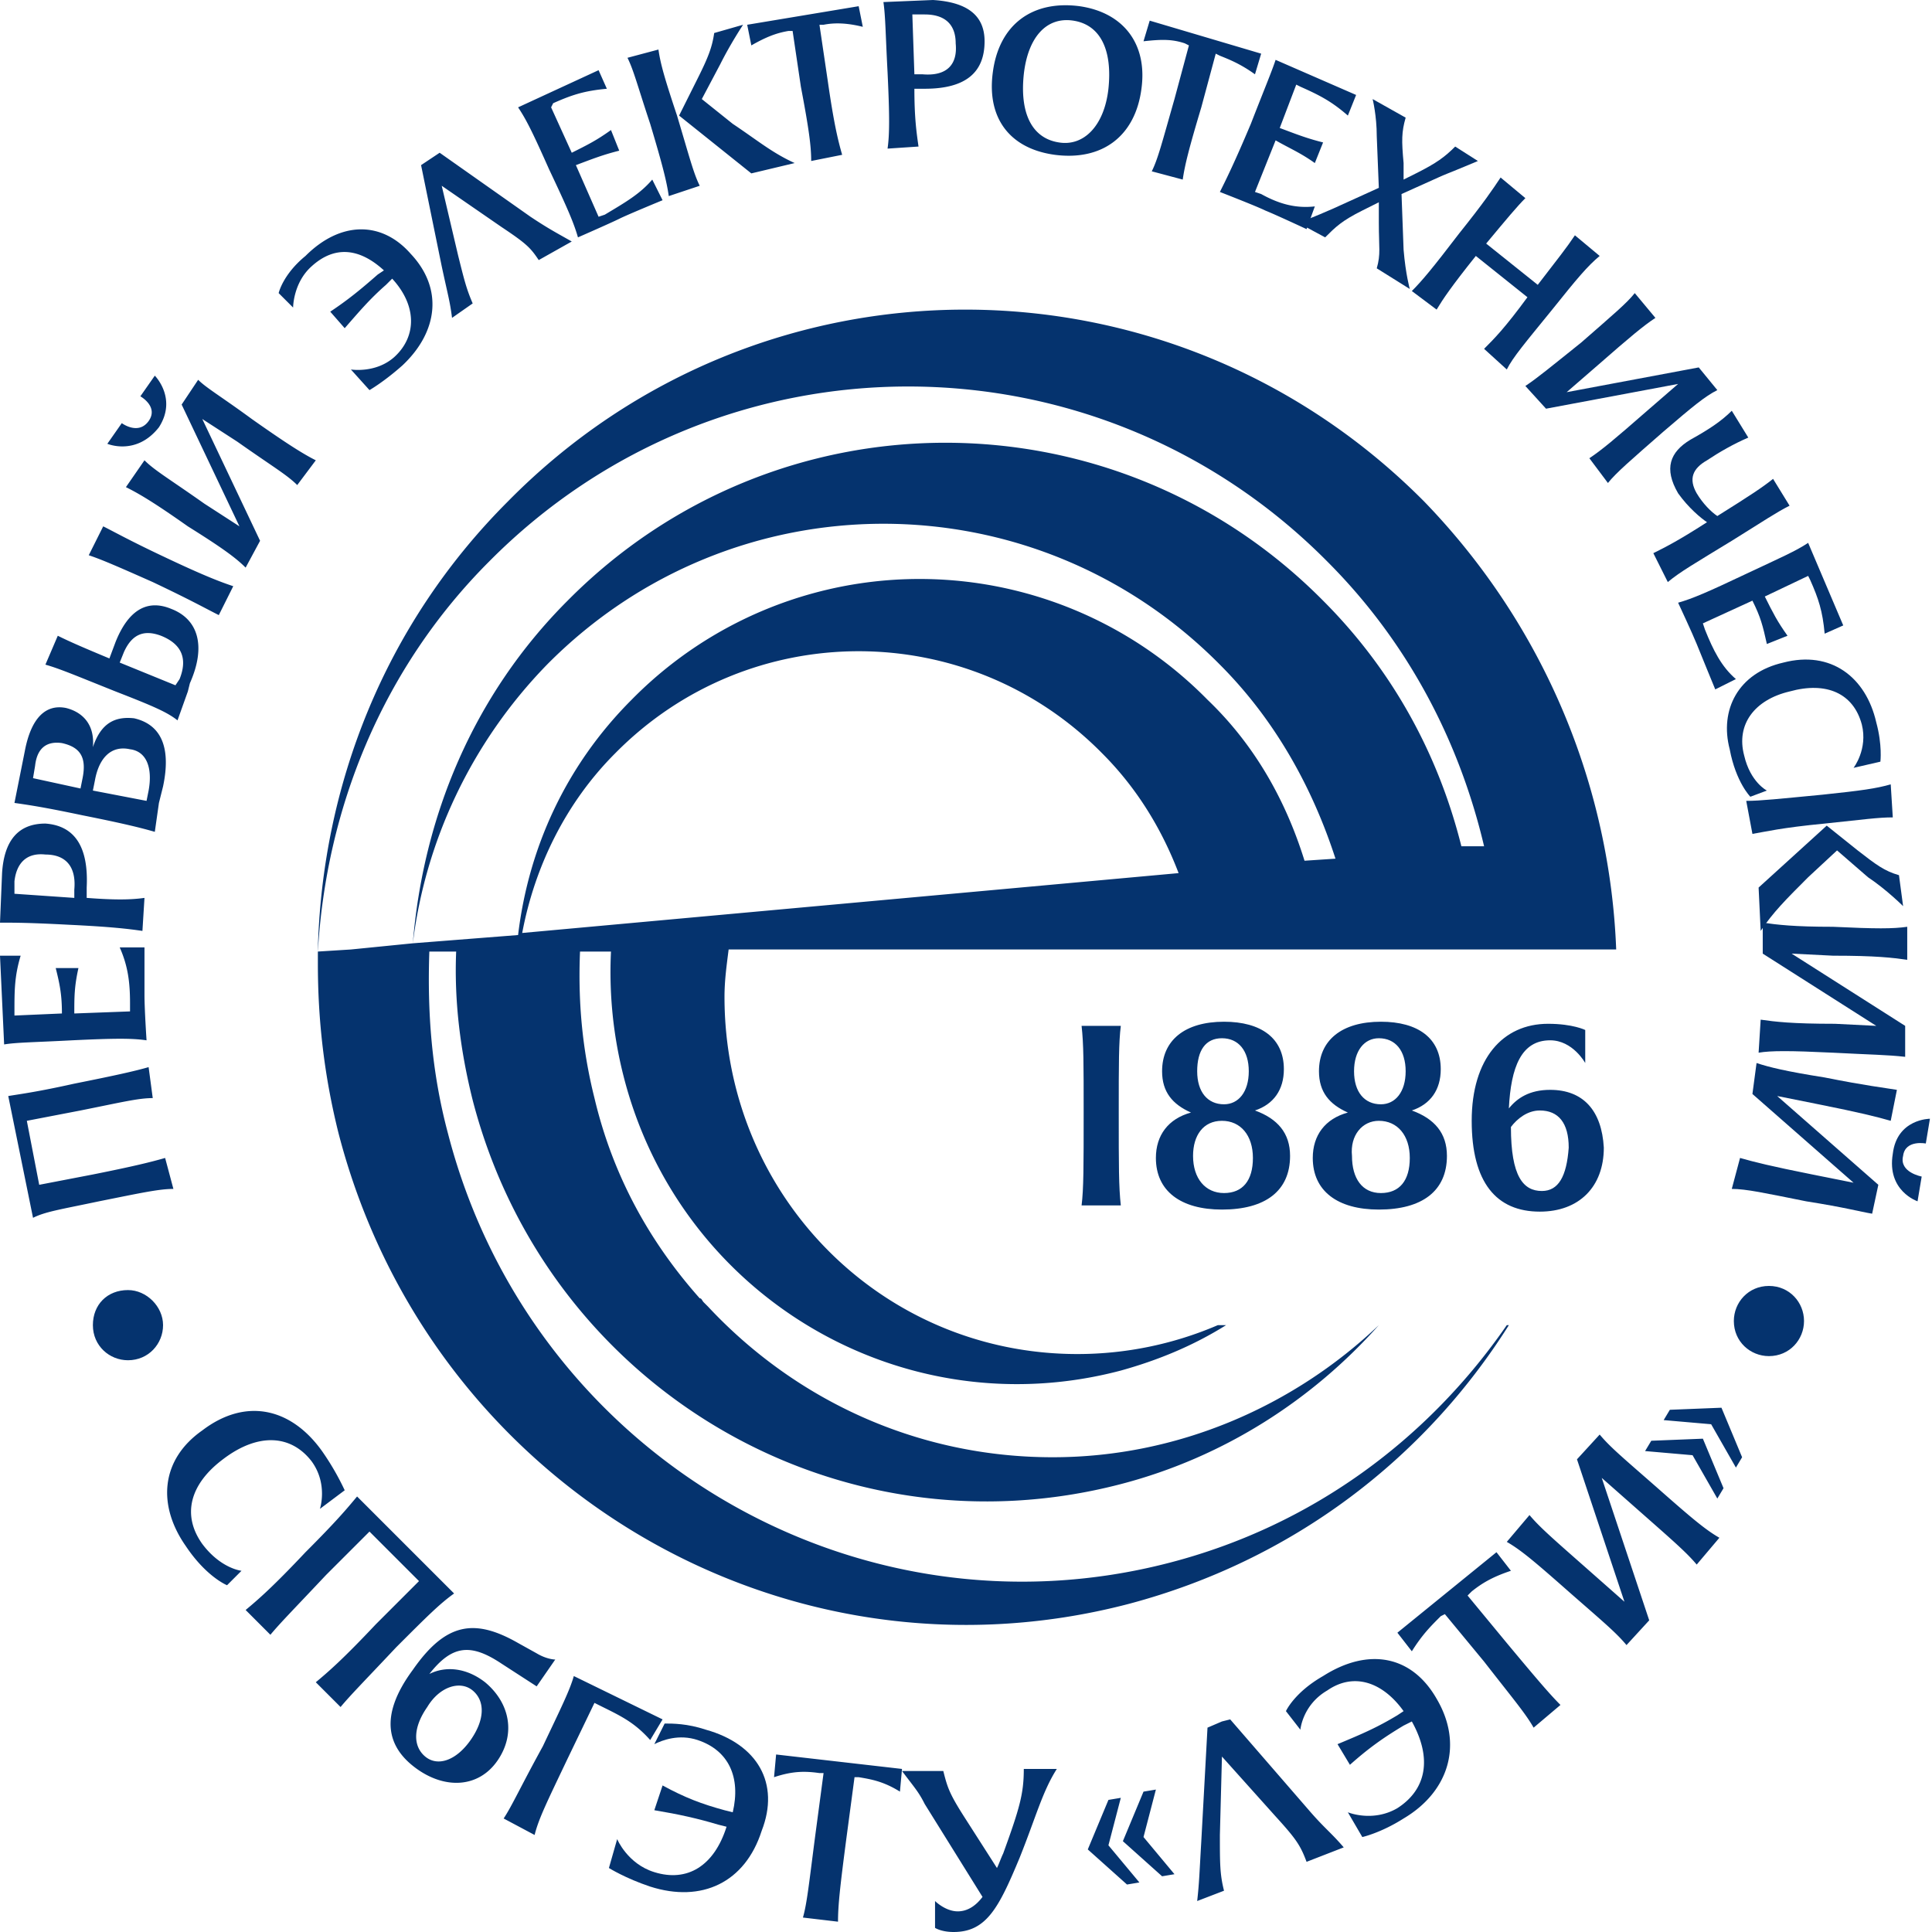
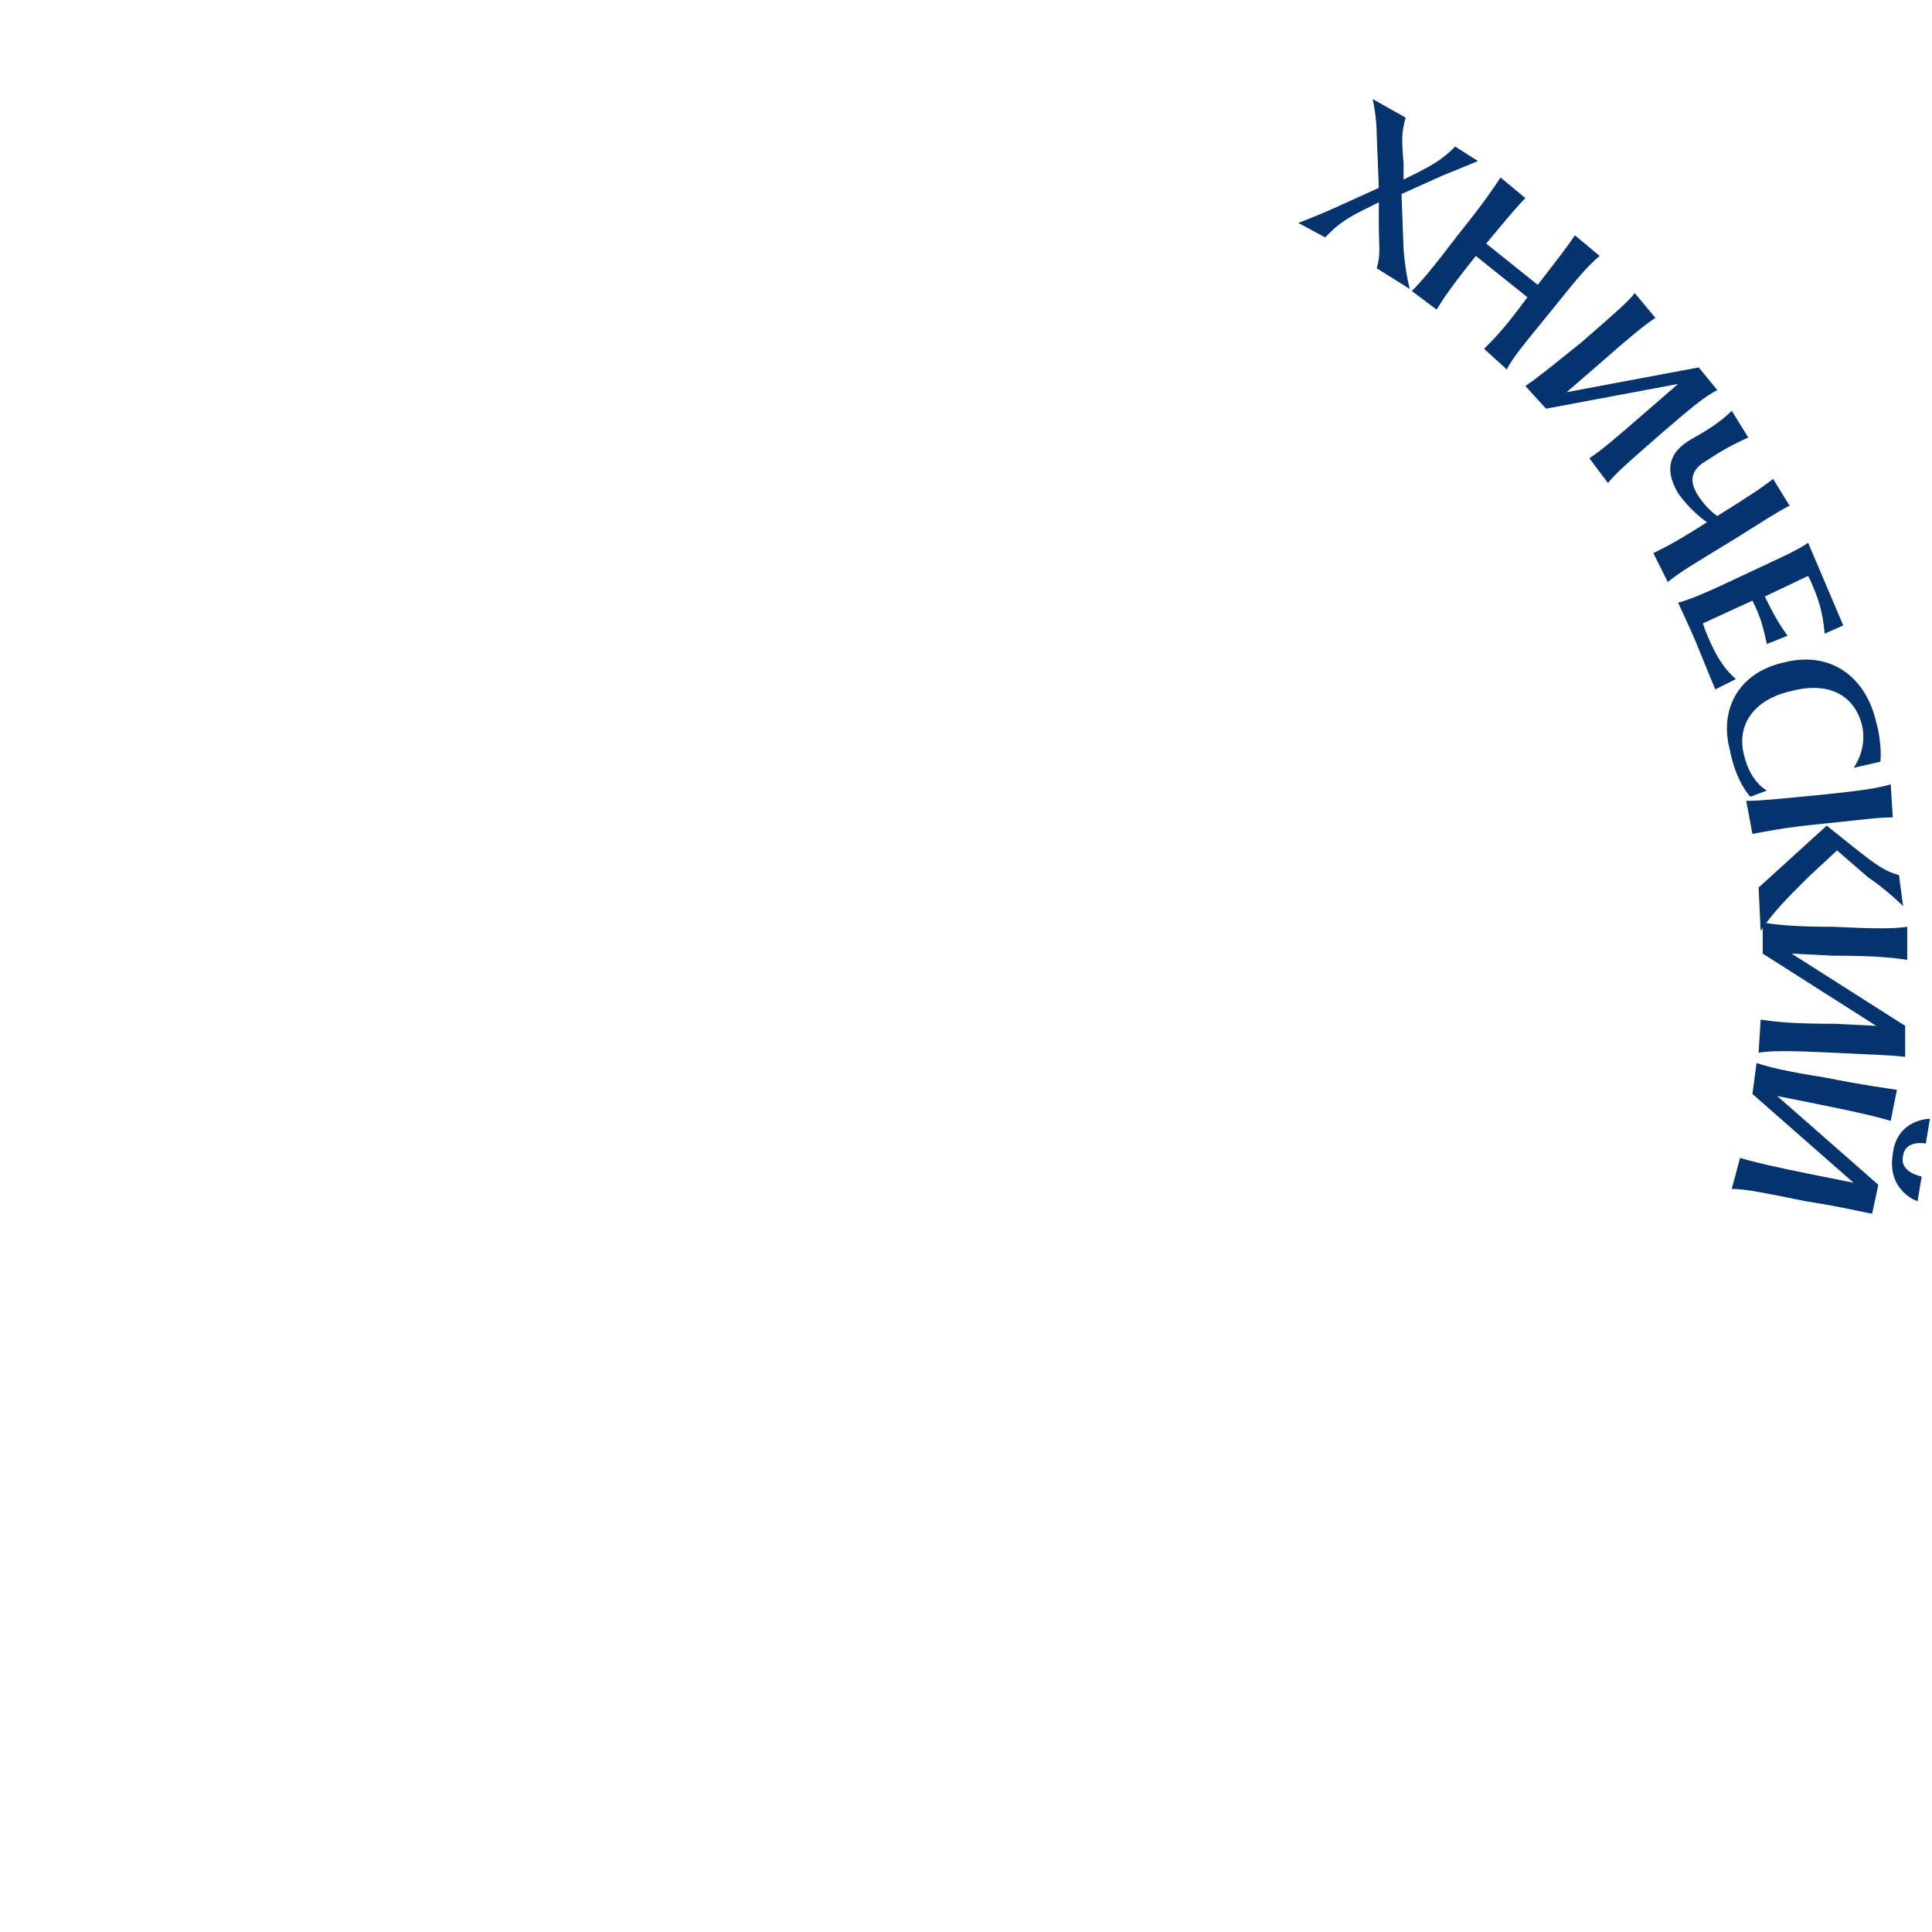
<svg xmlns="http://www.w3.org/2000/svg" xmlns:ns1="http://www.serif.com/" viewBox="0 0 115 115" fill-rule="evenodd" clip-rule="evenodd" stroke-linejoin="round" stroke-miterlimit="1.414">
  <g ns1:id="11" fill="#05336e" fill-rule="nonzero">
-     <path d="M42.019 102.959c-1.106-.368-1.966-.368-2.457-.368l-.614 1.228c.491-.245 1.474-.614 2.58-.245 1.843.614 2.58 2.211 2.088 4.3l-.491-.123c-1.351-.369-2.334-.737-3.686-1.474l-.491 1.474c1.474.246 2.58.492 3.808.86l.492.123c-.737 2.334-2.335 3.317-4.3 2.703-1.598-.491-2.212-1.966-2.212-1.966l-.491 1.72s.983.615 2.457 1.106c3.072.983 5.652-.246 6.635-3.317 1.105-2.826-.246-5.161-3.318-6.021zM9.706 78.878c0 1.106-.86 2.089-2.088 2.089-1.106 0-2.089-.86-2.089-2.089 0-1.228.86-2.088 2.089-2.088 1.105 0 2.088.982 2.088 2.088zM107.382 78.632c0 1.106-.86 2.089-2.088 2.089-1.106 0-2.089-.86-2.089-2.089 0-1.105.86-2.088 2.089-2.088 1.228 0 2.088.983 2.088 2.088zM64.38 61.063c.123 1.106.123 2.212.123 5.16 0 3.195 0 4.546-.123 5.529h2.335c-.123-1.106-.123-2.334-.123-5.529 0-2.948 0-4.177.123-5.16H64.38zM68.803 68.926c0 1.966 1.475 3.072 3.932 3.072 2.58 0 4.055-1.106 4.055-3.195 0-1.351-.738-2.211-2.089-2.703 1.106-.368 1.72-1.228 1.72-2.457 0-1.843-1.352-2.826-3.563-2.826-2.334 0-3.686 1.106-3.686 2.949 0 1.229.614 1.966 1.72 2.457-1.351.369-2.089 1.352-2.089 2.703zm3.932-7.126c.983 0 1.597.737 1.597 1.966s-.614 1.966-1.474 1.966c-.983 0-1.597-.737-1.597-1.966s.491-1.966 1.474-1.966zm0 4.915c1.106 0 1.843.86 1.843 2.211 0 1.352-.614 2.089-1.72 2.089-1.106 0-1.843-.86-1.843-2.212 0-1.228.614-2.088 1.72-2.088zM78.141 68.926c0 1.966 1.474 3.072 3.932 3.072 2.58 0 4.054-1.106 4.054-3.195 0-1.351-.737-2.211-2.089-2.703 1.106-.368 1.721-1.228 1.721-2.457 0-1.843-1.352-2.826-3.563-2.826-2.335 0-3.686 1.106-3.686 2.949 0 1.229.614 1.966 1.72 2.457-1.352.369-2.089 1.352-2.089 2.703zm3.932-7.126c.983 0 1.597.737 1.597 1.966s-.614 1.966-1.474 1.966c-.983 0-1.598-.737-1.598-1.966s.615-1.966 1.475-1.966zm0 4.915c1.105 0 1.843.86 1.843 2.211 0 1.352-.615 2.089-1.72 2.089-1.106 0-1.721-.86-1.721-2.212-.122-1.228.615-2.088 1.598-2.088zM92.27 64.872c-1.228 0-1.966.491-2.457 1.106.123-2.458.737-4.055 2.457-4.055 1.352 0 2.089 1.352 2.089 1.352v-1.966s-.737-.369-2.212-.369c-2.703 0-4.546 2.089-4.546 5.775 0 3.686 1.475 5.406 4.055 5.406 2.334 0 3.809-1.475 3.809-3.809-.123-2.212-1.229-3.44-3.195-3.44zm-.491 6.02c-1.106 0-1.843-.86-1.843-3.809.368-.491.983-.983 1.72-.983 1.106 0 1.72.738 1.72 2.212-.123 1.72-.614 2.58-1.597 2.58z" />
-     <path d="M84.776 29.856c-15.113-15.235-39.562-15.235-54.552 0-7.371 7.372-11.057 16.955-11.303 26.661V57.377c0 3.317.369 6.635 1.229 10.075 5.406 20.887 26.415 33.419 47.056 28.013 9.706-2.58 17.57-8.601 22.607-16.587h-.123c-4.669 6.758-11.549 11.918-20.027 14.129-18.798 4.915-38.087-6.511-43.002-25.555-.983-3.686-1.228-7.249-1.105-10.812h1.597c-.123 2.949.246 5.897.983 8.846 4.423 17.078 21.624 27.276 38.579 22.853 6.143-1.598 11.426-5.038 15.358-9.461-5.038 4.792-11.918 7.863-19.413 7.863-8.109 0-15.358-3.44-20.518-8.969l-.246-.245c-.122-.123-.122-.246-.245-.246-2.949-3.317-5.161-7.249-6.266-11.918-.738-2.948-.983-5.774-.86-8.723h1.843a25.055 25.055 0 0 0 .737 7.372c3.317 13.146 16.586 21.009 29.61 17.569 2.211-.614 4.3-1.474 6.266-2.703h-.492a21.164 21.164 0 0 1-8.354 1.72c-11.672 0-21.01-9.46-21.01-21.255 0-.983.123-1.843.246-2.826h52.831c-.369-9.583-4.177-19.167-11.426-26.661zM31.084 55.534c.738-3.931 2.581-7.74 5.529-10.689 7.986-8.109 21.01-8.109 28.996 0 2.089 2.089 3.563 4.546 4.546 7.126l-39.071 3.563zm40.791-13.883a24.028 24.028 0 0 0-34.279 0c-3.931 3.931-6.143 8.846-6.757 14.006l-6.266.492c.737-6.021 3.44-11.918 7.986-16.587 11.057-11.181 28.995-11.181 40.053 0 3.317 3.317 5.529 7.372 6.881 11.549l-1.843.123c-1.106-3.563-2.949-6.88-5.775-9.583zm15.112 8.723c-1.351-5.406-4.054-10.443-8.232-14.621-12.409-12.532-32.558-12.532-44.968 0-5.651 5.652-8.6 12.901-9.214 20.396l-3.686.368-1.966.123c.491-8.478 3.809-16.832 10.198-23.221 13.76-13.884 36.121-13.884 49.882 0 4.792 4.791 7.863 10.689 9.338 16.955h-1.352zM12.041 85.144c2.58-1.966 5.283-1.351 7.126 1.229a15.57 15.57 0 0 1 1.351 2.334l-1.474 1.106s.491-1.474-.492-2.826c-1.228-1.597-3.194-1.72-5.283-.123-1.966 1.475-2.457 3.318-1.228 5.038 1.105 1.474 2.334 1.597 2.334 1.597l-.86.86s-1.229-.491-2.457-2.334c-1.72-2.458-1.475-5.161.983-6.881zM23.59 98.045c-1.966 2.089-2.703 2.826-3.318 3.563l-1.474-1.474c.737-.615 1.597-1.352 3.563-3.441l2.58-2.58-2.948-2.948-2.581 2.58c-1.965 2.088-2.703 2.826-3.317 3.563l-1.474-1.475c.737-.614 1.597-1.351 3.563-3.44 1.843-1.843 2.457-2.58 3.071-3.317l5.775 5.774c-.86.615-1.597 1.352-3.44 3.195zM29.61 104.802c-1.106 1.598-3.072 1.72-4.792.492-1.72-1.229-2.334-3.072-.245-5.898 1.965-2.825 3.686-3.071 6.266-1.597l1.105.614c.615.369 1.106.369 1.106.369l-1.106 1.597-2.088-1.351c-1.843-1.229-2.949-1.106-4.3.614.982-.491 2.211-.368 3.317.492 1.474 1.228 1.843 3.071.737 4.668zm-1.597-1.228c.86-1.229.86-2.335.123-2.949-.737-.614-1.966-.246-2.703.983-.86 1.229-.86 2.334-.123 2.949.737.614 1.843.245 2.703-.983zM38.702 103.574c-.983-1.106-1.843-1.475-3.072-2.089l-.245-.123-1.598 3.317c-1.228 2.581-1.72 3.564-1.965 4.546l-1.843-.982c.491-.738.983-1.843 2.334-4.301 1.106-2.334 1.597-3.317 1.843-4.177l5.283 2.58-.737 1.229zM53.691 105.294l-.123 1.351c-.983-.614-1.72-.737-2.457-.86h-.246l-.491 3.686c-.369 2.826-.492 3.932-.492 4.915l-2.088-.246c.246-.86.368-2.089.737-4.915l.491-3.685h-.245c-.86-.123-1.598-.123-2.703.245l.123-1.351 7.494.86zM62.906 105.294c-.86 1.351-1.229 2.826-2.212 5.283-1.228 2.949-1.965 4.423-3.931 4.423-.737 0-1.106-.246-1.106-.246v-1.597s.614.614 1.352.614c.614 0 1.105-.368 1.474-.86l-3.44-5.529c-.369-.737-.615-.982-1.352-1.965h2.458c.245.983.368 1.351 1.228 2.703l1.966 3.071c.123-.245.246-.614.369-.86.982-2.703 1.228-3.563 1.228-5.037h1.966zM65.978 107.137l.737-.123-.737 2.826 1.843 2.211-.738.123-2.334-2.089 1.229-2.948zm2.088-.492l.737-.123-.737 2.826 1.843 2.212-.737.123-2.334-2.089 1.228-2.949zM79.984 109.963l-2.212.86c-.368-.983-.614-1.352-1.843-2.703l-3.194-3.563-.123 4.668c0 1.721 0 2.335.246 3.318l-1.597.614c.123-1.106.123-1.474.245-3.563l.369-6.757.86-.369.491-.123 4.792 5.529c.86.983 1.229 1.229 1.966 2.089zM85.513 101.116c1.597 2.703.737 5.529-1.966 7.127-1.351.86-2.457 1.105-2.457 1.105l-.86-1.474s1.474.614 2.948-.246c1.721-1.106 2.089-2.949.86-5.16l-.491.246c-1.229.737-2.089 1.351-3.194 2.334l-.738-1.229c1.475-.614 2.335-.982 3.563-1.72l.369-.245c-1.229-1.72-2.949-2.335-4.546-1.229-1.474.86-1.597 2.334-1.597 2.334l-.86-1.105s.491-1.106 2.211-2.089c2.703-1.72 5.283-1.229 6.758 1.351zM89.076 92.393l.86 1.106c-1.106.369-1.72.737-2.335 1.229l-.245.245 2.334 2.826c1.843 2.212 2.58 3.072 3.195 3.686l-1.598 1.352c-.491-.861-1.228-1.721-2.948-3.932l-2.335-2.826-.245.123c-.615.614-1.106 1.106-1.721 2.089l-.86-1.106 5.898-4.792zM98.536 88.462c2.089 1.842 2.949 2.58 3.809 3.071l-1.351 1.597c-.615-.737-1.475-1.474-3.563-3.317l-2.089-1.843 2.826 8.478-1.352 1.474c-.614-.737-1.351-1.351-3.317-3.072-2.089-1.843-2.949-2.58-3.809-3.071l1.352-1.597c.614.737 1.474 1.474 3.563 3.317l2.088 1.843-2.825-8.478 1.351-1.474c.614.737 1.352 1.351 3.317 3.072zM102.591 88.584l-.369.615-1.474-2.58-2.826-.246.369-.614 3.071-.123 1.229 2.948zm1.106-1.843l-.369.615-1.474-2.58-2.826-.246.368-.614 3.072-.123 1.229 2.948zM4.423 64.503c2.457-.491 3.563-.737 4.423-.983l.246 1.843c-.86 0-1.843.246-4.3.737l-3.195.615.737 3.809 3.195-.615c2.457-.491 3.44-.737 4.3-.983l.492 1.843c-.861 0-1.966.246-4.424.737-2.334.492-3.194.615-3.931.983L.491 65.24c.738-.122 1.721-.245 3.932-.737zM7.126 56.394H8.6v2.826c0 .86.123 2.703.123 2.703-.86-.123-1.843-.123-4.423 0-2.334.123-3.317.123-4.054.246L0 56.886h1.229C.86 58.114.86 58.974.86 60.203v.246l2.826-.123c0-1.106-.123-1.72-.369-2.703h1.352c-.246 1.106-.246 1.72-.246 2.703l3.317-.123v-.491c0-1.229-.122-2.212-.614-3.318zM2.703 49.022c1.72.123 2.58 1.352 2.457 3.809v.615c1.597.122 2.58.122 3.44 0l-.122 1.965c-.86-.123-1.843-.245-4.424-.368C1.72 54.92.86 54.92 0 54.92l.123-2.949c.123-1.966.983-2.949 2.58-2.949zm0 1.843c-1.106-.122-1.72.492-1.843 1.598v.737l3.563.246v-.492c.123-1.351-.491-2.089-1.72-2.089zM7.986 42.756c1.597.369 2.212 1.72 1.72 4.055l-.246.983-.245 1.72c-.86-.246-1.843-.492-4.3-.983-2.335-.491-3.195-.614-4.055-.737l.614-3.072c.369-1.966 1.229-2.826 2.458-2.58.983.246 1.72.983 1.597 2.334.491-1.474 1.351-1.842 2.457-1.72zm-6.02 3.563l2.826.615.123-.615c.245-1.228-.123-1.843-1.229-2.088-.86-.123-1.474.245-1.597 1.351l-.123.737zm5.774-1.72c-1.105-.245-1.843.492-2.088 1.843l-.123.615 3.194.614.123-.614c.246-1.352-.123-2.335-1.106-2.458zM9.829 33.173C7.74 32.19 6.88 31.699 6.143 31.33l-.86 1.72c.737.246 1.597.615 3.809 1.597 2.334 1.106 3.194 1.598 3.932 1.966l.86-1.72c-.738-.246-1.721-.614-4.055-1.72zM10.198 36.245c-1.475-.615-2.58.123-3.318 1.965l-.368.983c-1.475-.614-2.335-.983-3.072-1.351l-.737 1.72c.86.246 1.72.614 4.177 1.597 2.212.86 3.072 1.229 3.686 1.72l.615-1.72.122-.491c.983-2.212.492-3.809-1.105-4.423zm.491 4.177l-.246.369-3.317-1.352.246-.614c.491-1.106 1.228-1.352 2.211-.983 1.229.491 1.598 1.351 1.106 2.58zM14.989 24.941c2.089 1.475 3.072 2.089 3.809 2.458l-1.106 1.474c-.614-.614-1.474-1.106-3.563-2.58l-2.088-1.352 3.44 7.249-.86 1.597c-.615-.614-1.475-1.228-3.44-2.457-2.089-1.474-2.949-1.966-3.686-2.334L8.6 27.399c.615.614 1.475 1.105 3.563 2.58l2.089 1.351-3.44-7.249.983-1.474c.491.491 1.351.983 3.194 2.334zm-8.6 1.475l.86-1.229s.983.737 1.597-.123-.491-1.474-.491-1.474l.86-1.229s1.351 1.352.245 3.072c-1.351 1.72-3.071.983-3.071.983zM24.45 15.112c1.966 2.089 1.597 4.669-.492 6.635-1.105.983-1.965 1.474-1.965 1.474l-1.106-1.228s1.474.245 2.58-.738c1.351-1.228 1.351-3.071-.123-4.668l-.369.368c-.982.86-1.597 1.597-2.457 2.58l-.86-.983c1.106-.737 1.843-1.351 2.826-2.211l.369-.246c-1.475-1.351-2.949-1.474-4.301-.246-1.105.983-1.105 2.458-1.105 2.458l-.86-.86s.245-1.106 1.597-2.212c2.088-2.089 4.546-2.089 6.266-.123zM34.033 14.375l-1.966 1.106c-.491-.737-.737-.983-2.211-1.966l-3.563-2.457.983 4.177c.368 1.474.491 1.966.86 2.826l-1.229.86c-.123-.983-.246-1.352-.614-3.072l-1.229-6.02.737-.491.369-.246 5.406 3.809c1.106.737 1.597.983 2.457 1.474zM38.825 10.689l.614 1.229s-2.089.86-2.58 1.106c-.491.245-2.457 1.105-2.457 1.105-.246-.86-.615-1.72-1.72-4.054-.983-2.212-1.352-2.949-1.843-3.686l4.791-2.212.492 1.106c-1.352.123-2.089.369-3.195.86l-.123.246 1.229 2.703c.983-.492 1.474-.737 2.335-1.352l.491 1.229c-.983.246-1.597.491-2.58.86l1.351 3.072.369-.123c1.229-.737 2.089-1.229 2.826-2.089zM39.193 2.949c.123.86.369 1.72 1.106 3.931.737 2.458.983 3.441 1.352 4.178l-1.843.614c-.123-.86-.369-1.843-1.106-4.3-.737-2.212-.983-3.195-1.352-3.932l1.843-.491zm8.109 6.757l-2.58.615-4.3-3.441 1.106-2.211c.614-1.229.86-1.843.983-2.703l1.72-.492s-.737 1.106-1.352 2.335l-1.105 2.088 1.842 1.475c1.475.983 2.335 1.72 3.686 2.334zM51.111.369l.246 1.228c-.983-.246-1.72-.246-2.335-.123h-.245l.491 3.318c.369 2.58.614 3.563.86 4.423l-1.843.368c0-.86-.123-1.843-.614-4.423l-.492-3.317h-.245c-.737.123-1.352.369-2.212.86l-.246-1.229L51.111.369zM58.606 2.457c0 1.843-1.106 2.826-3.563 2.826h-.615c0 1.72.123 2.58.246 3.44l-1.843.123c.123-.86.123-1.966 0-4.546-.123-2.334-.123-3.317-.246-4.177L55.534 0c1.966.123 3.072.86 3.072 2.457zm-1.72.123c0-1.106-.615-1.72-1.843-1.72h-.737l.122 3.563h.492c1.474.123 2.089-.614 1.966-1.843zM59.097 4.3c.369-2.826 2.335-4.3 5.16-3.931 2.581.368 4.055 2.211 3.686 4.914-.368 2.826-2.334 4.3-5.16 3.932-2.703-.369-4.054-2.212-3.686-4.915zm6.881.983c.245-2.334-.492-3.809-2.089-4.054-1.597-.246-2.703.983-2.949 3.194-.246 2.334.492 3.809 2.089 4.055 1.474.245 2.703-.983 2.949-3.195zM75.069 3.194l-.368 1.229c-.86-.614-1.475-.86-2.089-1.106l-.246-.123-.86 3.195c-.737 2.457-.982 3.44-1.105 4.3l-1.843-.491c.368-.738.614-1.72 1.351-4.301l.86-3.194-.245-.123c-.738-.246-1.352-.246-2.458-.123l.369-1.228 6.634 1.965zM78.264 12.286l-.492 1.352s-1.843-.86-2.457-1.106c-.491-.246-2.703-1.106-2.703-1.106.369-.737.86-1.72 1.843-4.054.86-2.212 1.229-3.072 1.474-3.809l4.792 2.089-.491 1.228c-.983-.86-1.72-1.228-2.826-1.72l-.246-.123-.983 2.581c.983.368 1.597.614 2.58.86l-.491 1.228c-.86-.614-1.474-.86-2.335-1.351l-1.228 3.071.368.123c1.106.614 2.089.86 3.195.737z" />
    <path d="M83.916 17.201l-1.966-1.229c.246-.86.123-1.228.123-2.703v-1.228l-.983.491c-1.229.614-1.597.983-2.212 1.597l-1.597-.86s.983-.368 2.089-.86l2.703-1.228-.123-3.072c0-1.229-.246-2.212-.246-2.212l1.966 1.106c-.246.86-.246 1.352-.123 2.703v.983l.737-.368c1.229-.615 1.72-.983 2.335-1.598l1.351.86s-.86.369-2.089.86l-2.457 1.106.123 3.317c.123 1.475.369 2.335.369 2.335zM92.393 18.429c-1.597 1.966-2.334 2.826-2.703 3.564l-1.351-1.229c.614-.614 1.228-1.229 2.58-3.072l-3.072-2.457c-1.474 1.843-1.966 2.58-2.334 3.194l-1.475-1.105c.615-.615 1.229-1.352 2.826-3.44 1.475-1.843 1.966-2.581 2.458-3.318l1.474 1.229c-.492.491-1.106 1.229-2.334 2.703l3.071 2.457c1.229-1.597 1.72-2.211 2.212-2.949l1.474 1.229c-.737.614-1.351 1.352-2.826 3.194zM99.028 25.678c-1.966 1.721-2.826 2.458-3.318 3.072l-1.105-1.474c.737-.492 1.474-1.106 3.44-2.826l1.843-1.597-7.863 1.474-1.229-1.352c.737-.491 1.474-1.105 3.317-2.58 1.966-1.72 2.703-2.334 3.195-2.948l1.228 1.474c-.737.491-1.474 1.106-3.44 2.826l-1.843 1.597 7.863-1.474 1.106 1.351c-.737.369-1.474.983-3.194 2.457zM103.082 32.19c-2.211 1.352-3.071 1.843-3.808 2.457l-.861-1.72c.738-.368 1.475-.737 3.195-1.843-.369-.245-1.106-.86-1.72-1.72-.86-1.474-.492-2.457.737-3.194 1.106-.614 1.843-1.106 2.457-1.72l.983 1.597c-.86.369-1.72.86-2.457 1.352-.86.491-1.106 1.105-.614 1.965.368.615.86 1.106 1.228 1.352 1.966-1.229 2.703-1.72 3.318-2.212l.982 1.597c-.737.369-1.474.861-3.44 2.089zM103.328 40.422l-1.229.614s-.86-2.088-1.105-2.703c-.246-.614-1.106-2.457-1.106-2.457.86-.246 1.72-.614 4.054-1.72 2.089-.983 2.949-1.352 3.686-1.843l2.089 4.915-1.106.491c-.123-1.351-.368-2.089-.86-3.194l-.123-.246-2.58 1.228c.492.983.737 1.475 1.352 2.335l-1.229.491c-.246-1.105-.369-1.597-.86-2.58l-2.949 1.352.123.368c.491 1.229.983 2.212 1.843 2.949zM106.154 39.439c2.826-.737 4.914.86 5.529 3.563.368 1.352.245 2.335.245 2.335l-1.597.368s.86-1.106.492-2.58c-.492-1.843-2.089-2.58-4.301-1.966-2.088.492-3.194 1.966-2.703 3.809.369 1.597 1.352 2.089 1.352 2.089l-.983.368s-.86-.86-1.229-2.826c-.614-2.334.492-4.546 3.195-5.16zM112.666 48.654c-.86 0-1.72.123-4.055.368-2.58.246-3.563.492-4.3.615l-.369-1.966c.86 0 1.966-.123 4.546-.369 2.335-.245 3.195-.368 4.055-.614l.123 1.966zm-7.864 6.757l-.123-2.58 4.055-3.686 1.843 1.475c1.106.86 1.597 1.228 2.457 1.474l.246 1.843s-.983-.983-2.089-1.72l-1.843-1.597-1.72 1.597c-1.351 1.351-2.088 2.089-2.826 3.194z" />
    <path d="M109.103 62.66c-2.581-.123-3.686-.123-4.424 0l.123-1.966c.86.123 1.843.246 4.423.246l2.458.123-6.758-4.3V54.92c.86.123 1.843.246 4.178.246 2.58.122 3.563.122 4.423 0v1.965c-.86-.122-1.843-.245-4.423-.245l-2.458-.123 6.758 4.3v1.843c-1.106-.123-1.966-.123-4.3-.246zM107.505 71.506c-2.457-.491-3.563-.737-4.423-.737l.492-1.843c.86.246 1.843.492 4.3.983l2.457.492-6.02-5.283.246-1.843c.737.245 1.72.491 4.054.86 2.457.491 3.563.614 4.3.737l-.368 1.843c-.86-.246-1.843-.492-4.3-.983l-2.458-.492 6.021 5.284-.369 1.72c-.737-.123-1.597-.369-3.932-.738zm7.372-4.914l-.246 1.474s-1.228-.245-1.351.737c-.246.983 1.106 1.229 1.106 1.229l-.246 1.474s-1.843-.614-1.474-2.825c.245-2.089 2.211-2.089 2.211-2.089z" />
  </g>
</svg>